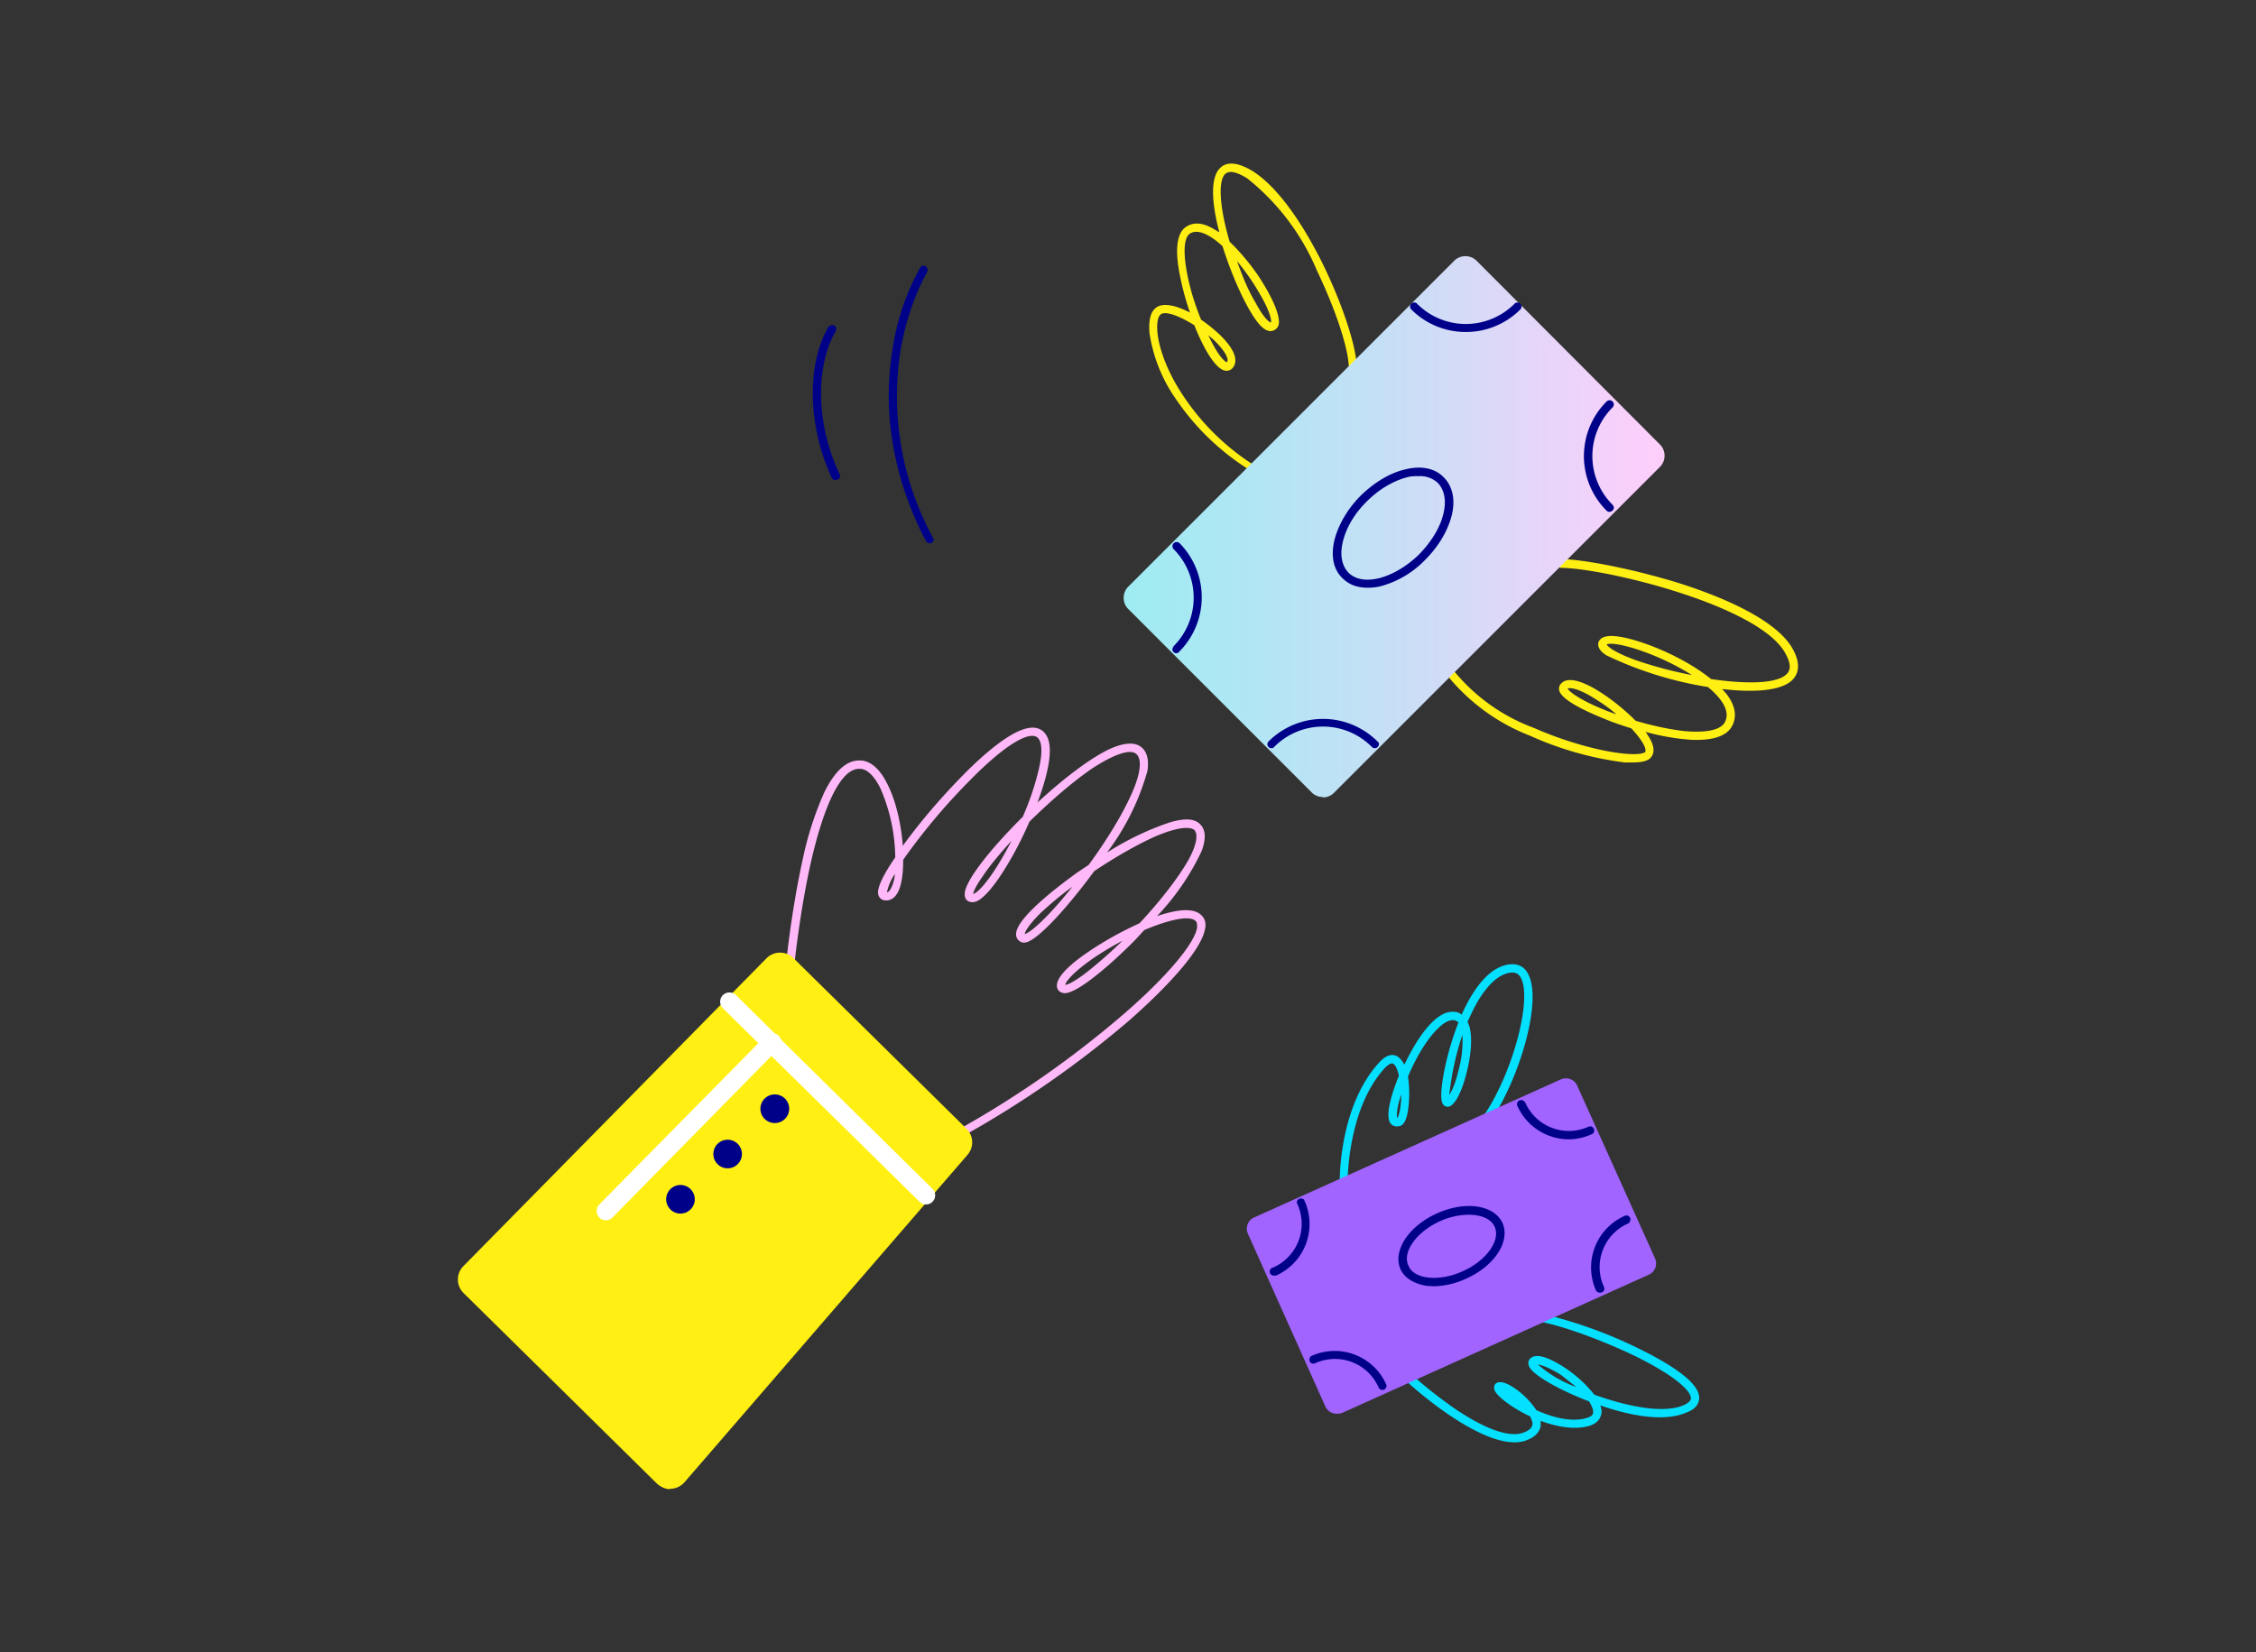
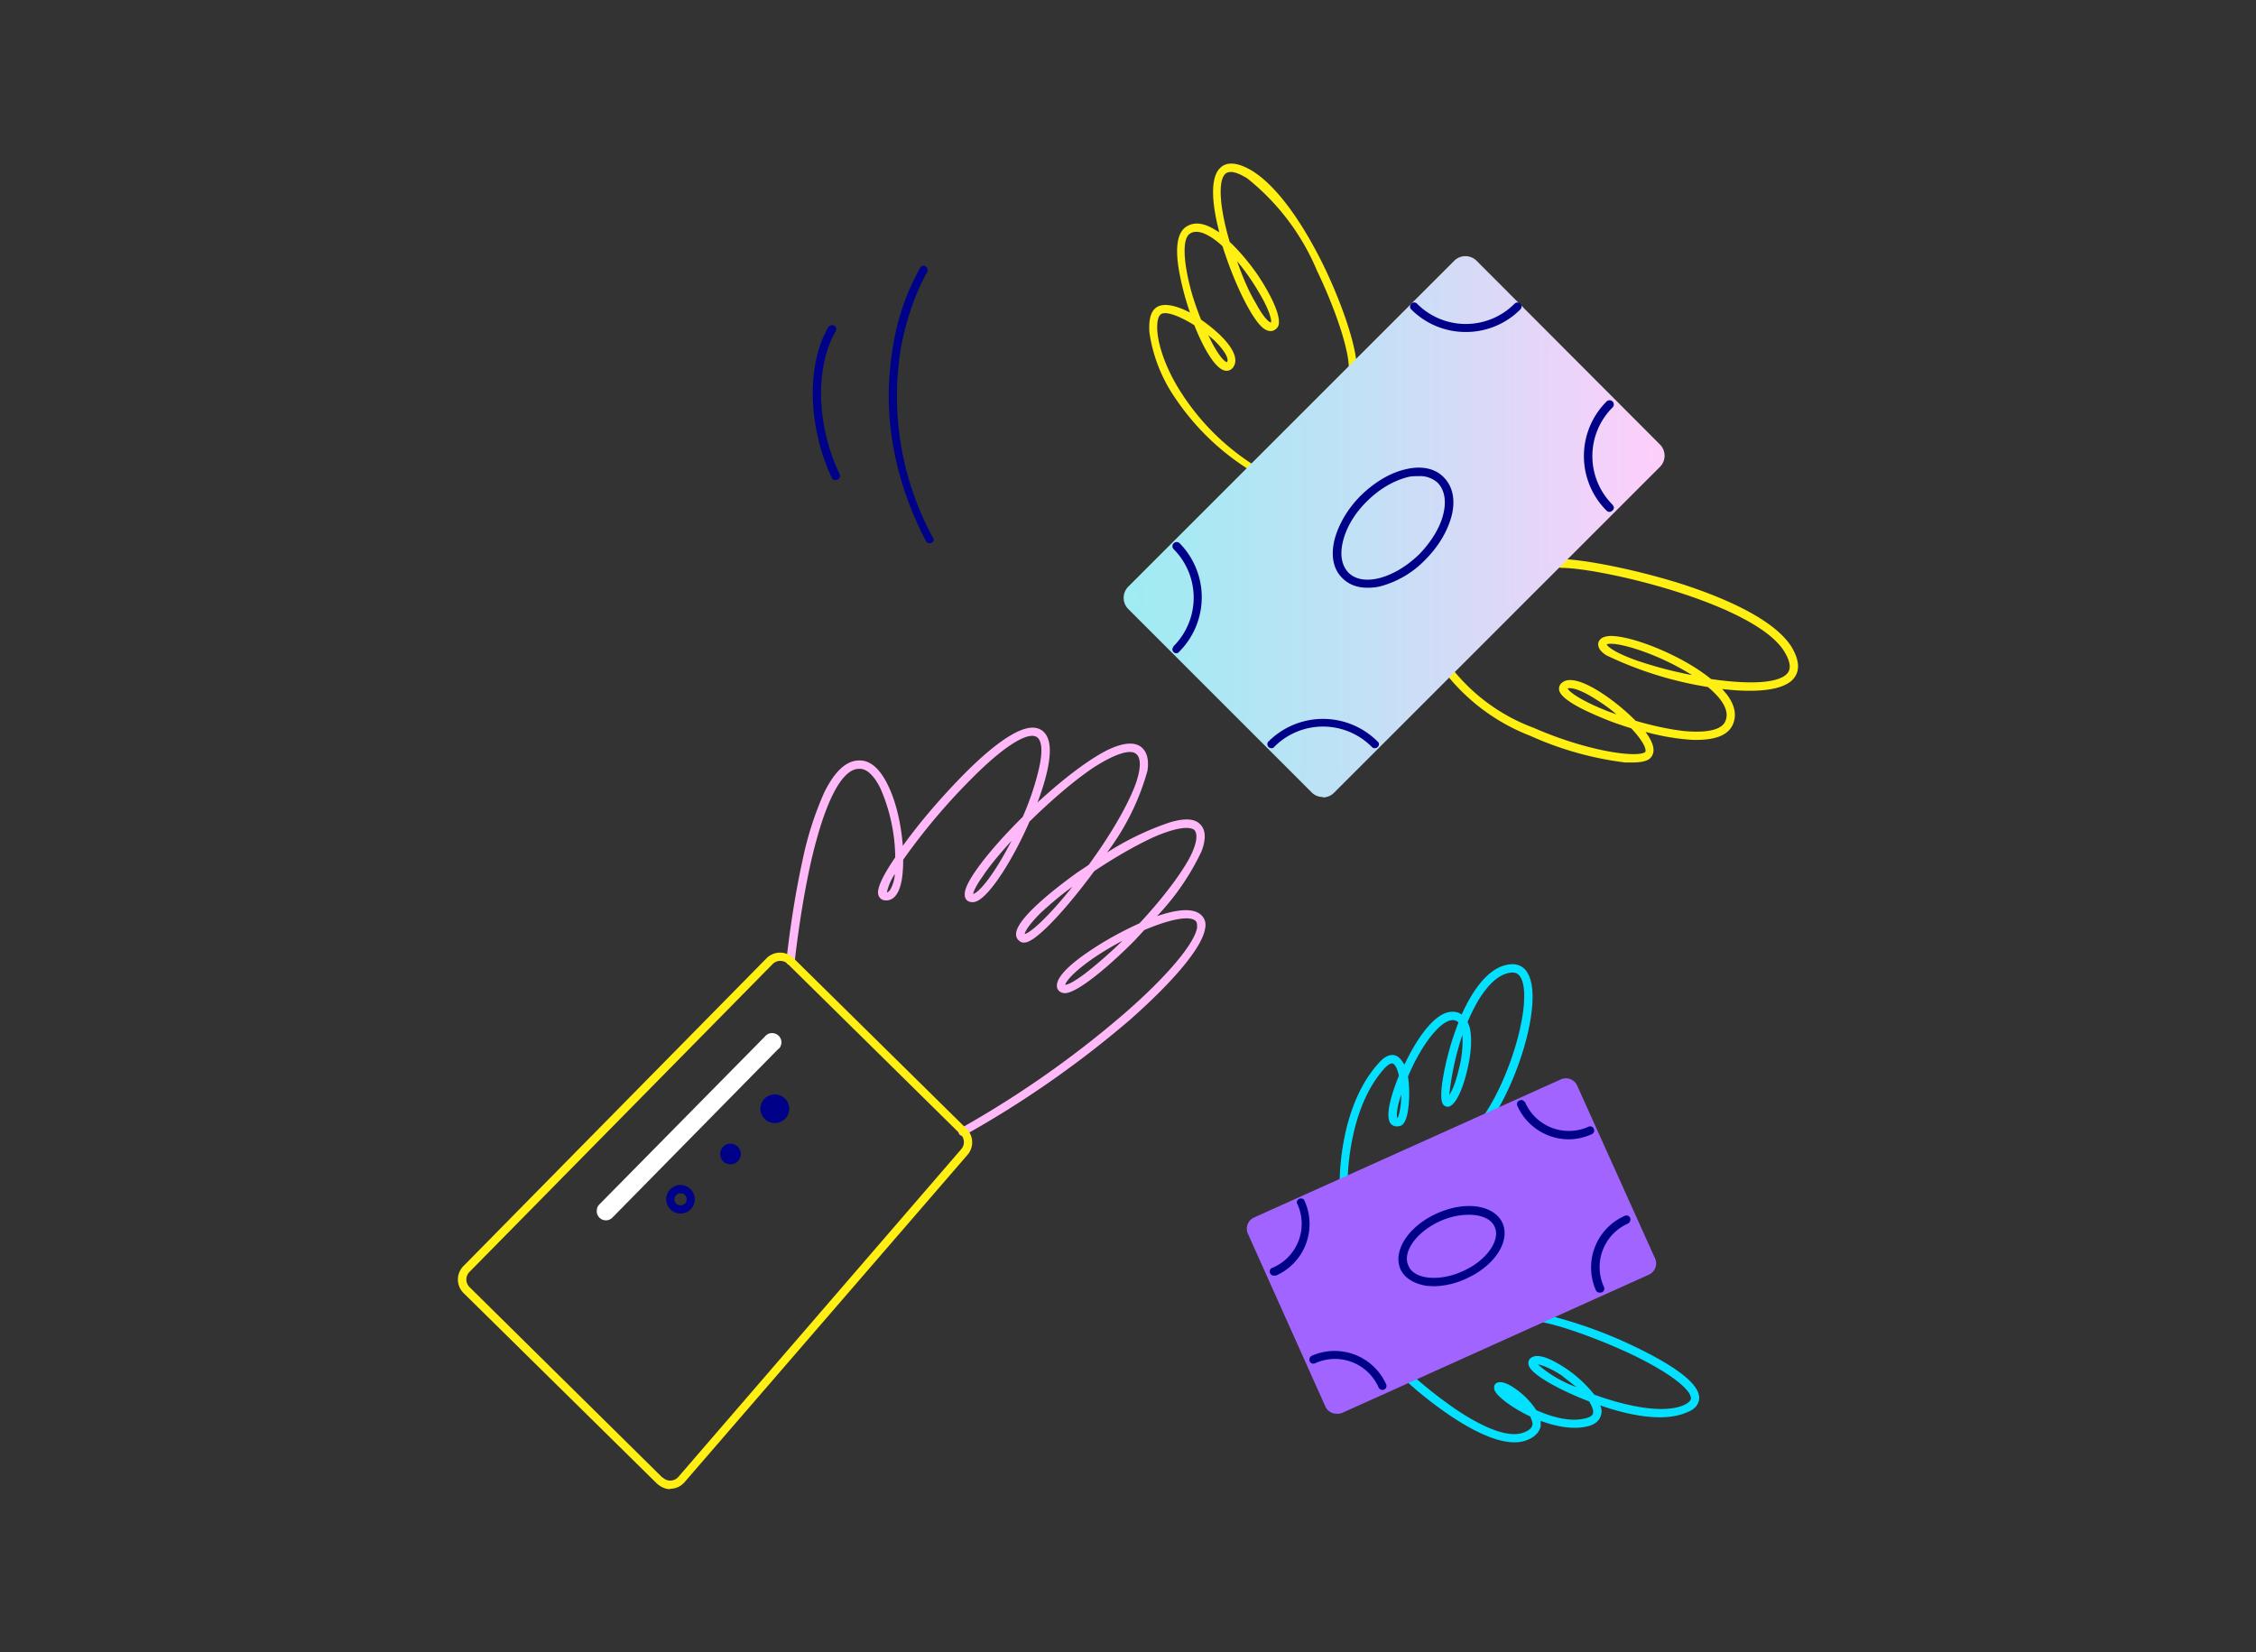
<svg xmlns="http://www.w3.org/2000/svg" width="568" height="416" fill="none">
  <rect width="100%" height="100%" fill="#333333" stroke="none" />
  <path d="M315.5 118.9a62.2 62.2 0 0 1-19.5-18.5 38.9 38.9 0 0 1-6.6-16.6c-.2-3 .2-5 1.4-6.1 1.8-1.7 5.3-.8 8.8 1A69 69 0 0 1 297 69c-1.2-6.2-.7-10.2 1.5-11.8 1.3-.9 3.4-1.6 6.8.3l1.7 1c-1.6-6-2.6-13.3.1-16.1 1.7-1.8 4.5-1.6 8.3.7 7.9 5 14.7 17.3 18 24.1 4.8 10 8.2 20.4 8.2 25.5a1 1 0 0 1-2 0c0-4.8-3.4-14.9-8-24.5A58.7 58.7 0 0 0 314 44.9c-1.8-1.1-4.1-2.2-5.4-1.2-2 1.6-1.6 8.4 1 17.2 3.1 2.9 5.7 6.4 6.9 8.1 2.7 4 5.6 9.3 5.5 12.2 0 1.3-.9 1.8-1.3 2-1.9.8-3.7-1.4-4.9-3.2-2.7-4-5.8-11-8-18-2.1-2-6-4.8-8.3-3.1-1.9 1.4-1.6 7.4.7 15.4a76 76 0 0 0 2.2 6.2c1.6 1.1 3.1 2.3 4.5 3.6 3.8 3.6 5 6.6 3.5 8.5a2 2 0 0 1-2.1.7c-2.4-.6-5.3-5.6-7.6-11.4-3.8-2.4-7.4-3.7-8.5-2.7-.6.5-1 1.9-.8 4.4.4 4.4 2.7 10.3 6.2 15.6a60.1 60.1 0 0 0 18.7 18.3 1 1 0 0 1-.3 1.2 1 1 0 0 1-.6.2Zm-11.3-34.5.9 1.8c2.3 4.4 3.6 5 3.8 5 .6-.7-.4-2.8-3.3-5.6l-1.4-1.2Zm7.2-18.8c1.4 4 3 7.8 4.7 10.6 2.3 4.3 3.6 5 3.9 5 .2-.5-.3-3-3-7.5a56.3 56.3 0 0 0-5.6-8ZM411.1 192h-2a82.7 82.7 0 0 1-23.8-6.7 50.1 50.1 0 0 1-21.3-15.7 1 1 0 0 1 .3-1.4 1 1 0 0 1 1.4.3 47 47 0 0 0 20.5 14.8c7.9 3.5 17 6 23 6.5 3.3.3 4.6-.1 5-.4.4-.5-.2-2.5-3.5-6a91 91 0 0 1-5.3-1.8c-3.5-1.4-11.8-4.7-12.8-7.6a1.9 1.9 0 0 1 .7-2.1c3.4-2.9 13.5 4.5 18.5 9.6 4.4 1.3 8.7 2.2 12.3 2.6 5.7.5 9.4-.3 10.3-2.5 1.3-3-1.6-6.3-4.4-8.6a92.8 92.8 0 0 1-25.6-8c-1.7-1.1-2.3-2.3-1.9-3.4.3-.6.8-1.2 2.3-1.4 4.8-.6 18.3 4.5 26 10.8 10.3 1.5 17.6 1 19.4-1.7.8-1.2.4-3-1-5.3-7.5-12-46-21-56.1-21a1 1 0 0 1 0-2.2c5 0 17.5 2.3 29.5 6 10.4 3.3 23.8 8.8 28.4 16 2.8 4.6 1.6 7.1.2 8.5-3.2 3-11 3-17.6 2.2l1.2 1.4c2 2.7 2.5 5.2 1.5 7.5-1.2 2.8-4.6 4.1-10.3 3.9-3.3-.2-7.4-.8-11.7-2 2.1 2.9 2.6 5 1.3 6.5-.7.8-2.2 1.2-4.5 1.2Zm-16.4-18.6c.4.8 3.2 3 10.1 5.7l2.2.8c-1.8-1.6-3.9-3-6-4.3-3.8-2.3-5.8-2.5-6.3-2.2Zm9.9-11c.3.5 2 2 7.7 4A103 103 0 0 0 426 170a64 64 0 0 0-12.7-6.1c-5.5-1.9-8.2-2-8.8-1.6Z" fill="#FFEF13" />
  <path d="M338.3 298.6a1 1 0 0 1-1-1c0-.8-.1-19.2 10-30.1 1.9-2.1 3.4-2 4.3-1.6.8.4 1.4 1.2 2 2.2 3-6.4 7.5-13 11.7-13.3 1-.1 2 .1 2.7.7 2.8-6.2 7-12.5 12.7-12.7 1.8 0 3.2.8 4 2.4 3.7 6.6-2 26-9.1 36.6a1 1 0 0 1-.7.4 1 1 0 0 1-.8-.1 1 1 0 0 1-.4-.7v-.4l.1-.4c7.2-10.8 12-29.1 9.1-34.4-.5-.9-1.2-1.3-2.1-1.3-2.9.1-5.7 2.4-8.4 6.7-1.1 1.8-2 3.7-2.9 5.7l.5 1.3c1 4-.2 9.5-.8 11.7-.4 1.7-2 7.3-4.2 8.3a1.4 1.4 0 0 1-1.5-.3c-.3-.3-1.2-1.2-.1-7.4a70.6 70.6 0 0 1 3.8-13.4 1.9 1.9 0 0 0-1.7-.6c-3 .3-7.7 6.3-11 14.2.4 2.9.4 5.7 0 8.5-.4 2.6-1.2 4-2.4 4a2 2 0 0 1-2-.7c-1.6-2.2.8-8.8 2.1-12-.4-2-1.1-3-1.6-3.1-.4-.1-1.1.3-1.9 1.1-9.5 10.3-9.4 28.5-9.4 28.7v.4l-.3.3a1 1 0 0 1-.7.3Zm14.5-23c-1.2 3.5-1.2 5.4-1 6 .5-.7 1-3.2 1-6Zm15.4-15a70.4 70.4 0 0 0-3.3 15.1c.7-1 1.6-3.1 2.3-6.1a28 28 0 0 0 1-9ZM381.3 363.2c-10.4 0-26.5-14.7-27.2-15.4a1 1 0 0 1-.3-1.1 1 1 0 0 1 1.7-.5c3.3 3 6.9 5.8 10.6 8.4 7.5 5.1 13.4 7.3 17 6.3 3-.9 2.8-2.3 2.7-2.8l-.5-1.4c-4.7-2.2-8.4-5.1-9-6.6-.3-1 0-1.6.6-1.9 1.4-.6 3.6.7 5.3 2a20 20 0 0 1 4.6 4.9c4 1.8 8.8 3.1 12.6 2 1.5-.4 1.7-1.1 1.7-1.3.1-.8-.3-1.7-1-2.9-6.6-2.5-13.6-6.2-15-8.6-.6-1.1-.2-2 .4-2.4 1.3-.9 3.6-.4 7 1.6a32 32 0 0 1 8.9 7.7c8.3 3 17.3 4.8 22.4 2.7 2-.9 2-1.7 1.9-2-.2-1.8-4.1-5.6-14.6-10.7-7.8-3.7-17.3-7.2-23-8.3a1 1 0 0 1-.8-1.2 1 1 0 0 1 1.2-.8 114 114 0 0 1 23.5 8.4c7 3.4 15.4 8.2 15.8 12.4.1 1.2-.4 3-3.2 4-6.2 2.7-15.7.3-21.7-1.8.3.7.4 1.4.3 2-.2 1.1-.8 2.5-3.2 3.2-3.7 1-8 .2-12.1-1.3v1.4c-.3 1.2-1.2 2.8-4.2 3.7a9 9 0 0 1-2.4.3Zm5.9-19.6a30.6 30.6 0 0 0 9.7 5.7l-3.8-3c-3-1.9-5-2.6-5.9-2.7Z" fill="#04E0FF" />
  <path d="M242.6 286a1 1 0 0 1-.5-2 252.7 252.7 0 0 0 41-28.8c10.6-9.2 17.6-17.5 18.3-21.6 0-.7 0-1.3-.3-1.6-1.4-1.6-6.6-.5-13 2.2l-2.2 2.4c-6 6.1-14.3 13.3-17.7 13.5-.8 0-1.5-.3-1.9-1-1-2 1.6-5.3 8-9.6 4-2.7 8.2-5 12.6-7 5.5-5.9 10-11.8 12.4-16.1 2-3.7 2.4-6.3 1.4-7.4-.5-.4-2.5-1.5-10 1.7-4.4 2-9.7 5-15.1 8.6l-.2.2c-5.8 7.9-13.2 16.4-16.7 17.7-1.1.4-1.8 0-2.1-.3-.4-.3-1-1-.7-2.3 1-4.4 11.9-12.4 15.2-14.8l3-2c5.7-7.8 10-15.3 11.9-20.6 1.3-3.8 1.3-6.4 0-7.4-1.5-1.2-5.5.1-11 3.7-4.7 3.2-10.3 8-15.8 13.4l-.9 2c-3.3 7.2-8.2 15.3-11.6 17.6-1.4 1-2.4.7-3 .4-.3-.2-.9-.7-.8-1.9.1-3.2 6.6-11.4 14.6-19.3a70 70 0 0 0 4-11.8c1.2-5 .8-8-.9-8.5-2.6-.8-8.6 3.2-16 10.7a156.4 156.4 0 0 0-17.2 20.4c0 4-.5 7.2-1.8 8.9-.7 1-1.8 1.5-3 1.3a1.8 1.8 0 0 1-1.4-1.2c-.2-.6-.8-2.3 4.2-9.6a44.7 44.7 0 0 0-3.7-17.3c-1.1-2.3-3-5-5.2-5h-.2c-4.4 0-8.7 8.4-12.2 23.8-2.7 12.2-4 24.6-4 24.7a1 1 0 0 1-.4.7 1 1 0 0 1-.3.2h-.5a1 1 0 0 1-.7-.3 1 1 0 0 1-.2-.8c0-.1 1.3-12.7 4-25a83.6 83.6 0 0 1 5.5-17.3c2.7-5.5 5.7-8.2 9-8.1 2.7 0 5.1 2.2 7 6.1 2.1 4.2 3.4 10 3.8 15.4 4.2-5.8 8.9-11.3 13.9-16.5 6.5-6.8 15.3-14.5 20-13.1 1.1.3 2.6 1.3 3 4 .5 3.1-.6 8.4-3 14.7 6.3-5.8 13-11 18-13.4 3.7-1.7 6.4-1.9 8.1-.6 1.5 1.2 2 3.2 1.6 6a61.7 61.7 0 0 1-10.2 20.6 71.7 71.7 0 0 1 15.8-7.6c3.7-1.1 6.2-1 7.6.4 1.5 1.4 1.6 3.8.4 6.9a62 62 0 0 1-11.2 16.3c5.9-2 9.7-2 11.4 0 .7.8 1 1.9.7 3.2-.8 4.7-7.7 13-18.9 22.9a255.3 255.3 0 0 1-41.9 29.2Zm40-49.1a79.2 79.2 0 0 0-7.2 4.3c-5.5 3.8-7.1 6.1-7.2 6.8.4 0 1.7-.4 4.8-2.7 2.6-2 5.9-4.8 9.2-8l.4-.4ZM270 223.3c-2.8 2-5.5 4.3-8 6.6-3.5 3.5-4 5-4 5.3 1.4-.3 5.8-4.1 12-11.9Zm-15.3-11.6c-3 3.3-5.6 6.4-7.3 9-2 2.8-2.3 4-2.4 4.4.9-.1 3.8-2.7 8.2-10.6l1.5-2.8Zm-29.4 8.4a13 13 0 0 0-2 4.6c.2 0 .4-.1.8-.6a9 9 0 0 0 1.2-4Z" fill="#FFB9F9" />
-   <path d="m166.1 372.8-48.7-48a3.7 3.7 0 0 1 0-5.2l76.4-77.5a3.7 3.7 0 0 1 5.2 0l43.6 42.9a3.7 3.7 0 0 1 .2 5l-71.3 82.6a3.7 3.7 0 0 1-5.4.2Z" fill="#FFEF13" />
  <path d="M168.7 375c-1.2 0-2.4-.6-3.3-1.4l-48.7-48a4.8 4.8 0 0 1 0-6.8l76.3-77.5a4.8 4.8 0 0 1 6.8 0l43.6 43a4.8 4.8 0 0 1 .2 6.5l-71.3 82.5a4.8 4.8 0 0 1-3.4 1.6h-.2Zm-1.9-3a2.7 2.7 0 0 0 4-.1l71.2-82.5a2.7 2.7 0 0 0-.1-3.7l-43.6-43a2.7 2.7 0 0 0-3.8.1l-76.3 77.5a2.7 2.7 0 0 0 0 3.8l48.6 48Z" fill="#FFEF13" />
  <path d="M195 281.7a2.6 2.6 0 1 0 0-5 2.6 2.6 0 0 0 0 5Z" fill="#000189" />
  <path d="M195 282.8a3.6 3.6 0 1 1 .1-7.2 3.6 3.6 0 0 1 0 7.2Zm0-5.1-.5.1a1.5 1.5 0 0 0-.5 2.5 1.5 1.5 0 1 0 1-2.6ZM183.2 293.1a2.6 2.6 0 1 0 0-5 2.6 2.6 0 0 0 0 5Z" fill="#000189" />
-   <path d="M183.2 294.2a3.6 3.6 0 1 1 0-7.2 3.6 3.6 0 0 1 0 7.2Zm0-5.1a1.5 1.5 0 1 0 0 3 1.5 1.5 0 0 0 1.4-1 1.5 1.5 0 0 0-1.4-2ZM171.3 304.5a2.6 2.6 0 1 0 0-5 2.6 2.6 0 0 0 0 5Z" fill="#000189" />
  <path d="M171.3 305.6a3.6 3.6 0 0 1-3.2-2 3.6 3.6 0 1 1 3.2 2Zm0-5.1a1.5 1.5 0 0 0-1.4 1 1.5 1.5 0 0 0 2 1.9 1.5 1.5 0 0 0 .7-2.3 1.5 1.5 0 0 0-1.3-.6Z" fill="#000189" />
  <path d="M417.2 112.7 371 66.4a2.9 2.9 0 0 0-4 0l-82.2 82.1a2.9 2.9 0 0 0 0 4L331 199c1.2 1 3 1 4 0l82.2-82.2c1.2-1.1 1.2-3 0-4Z" fill="url(#a)" />
  <path d="M333 200.7a3.9 3.9 0 0 1-2.7-1.1L284 153.3a4 4 0 0 1 0-5.5l82.2-82.2a4 4 0 0 1 5.5 0L418 112a4 4 0 0 1 0 5.5l-82.2 82.2a3.9 3.9 0 0 1-2.7 1.1Zm36-134.1a1.8 1.8 0 0 0-1.3.5l-82.2 82.2a1.8 1.8 0 0 0 0 2.5l46.3 46.3a1.8 1.8 0 0 0 2.5 0l82.2-82.1a1.8 1.8 0 0 0 0-2.6l-46.3-46.3a1.8 1.8 0 0 0-1.3-.5Z" fill="url(#b)" />
  <path d="m415.7 317.3-19.5-43.5a2 2 0 0 0-2.8-1l-77.2 34.7a2 2 0 0 0-1 2.8l19.5 43.5a2 2 0 0 0 2.8 1l77.2-34.7a2 2 0 0 0 1-2.8Z" fill="#A164FF" />
  <path d="M336.6 356a3.1 3.1 0 0 1-2.9-1.8l-19.5-43.5a3.1 3.1 0 0 1 1.5-4.1l77.3-34.8a3.1 3.1 0 0 1 4.1 1.6l19.6 43.5a3.1 3.1 0 0 1-1.6 4.1l-77.2 34.8a3 3 0 0 1-1.3.2Zm-1-2.7a1 1 0 0 0 1.4.6l77.2-34.8a1 1 0 0 0 .6-1.4l-19.6-43.4a1 1 0 0 0-1-.7 1 1 0 0 0-.4.1l-77.2 34.8a1 1 0 0 0-.5 1.3l19.5 43.5Z" fill="#A164FF" />
  <path d="M344.3 148c-2.6 0-4.7-.8-6.3-2.4-2.3-2.2-3-5.6-2-9.7 1-3.8 3.3-7.8 6.6-11.1 3.4-3.3 7.3-5.7 11.2-6.6 4-1 7.5-.3 9.7 2 2.2 2.2 3 5.6 2 9.6-1 3.9-3.3 7.8-6.7 11.2a24.4 24.4 0 0 1-11.1 6.6c-1.1.3-2.3.4-3.4.4Zm12.9-28.1c-1 0-2 0-3 .3-3.4.9-7 3-10 6-3.2 3.1-5.3 6.8-6.1 10.2-.8 3.3-.3 6 1.4 7.8 1.7 1.7 4.4 2.2 7.7 1.4 3.5-.9 7-3 10.1-6 3.1-3.2 5.3-6.8 6.1-10.2.8-3.3.3-6-1.4-7.8a6.6 6.6 0 0 0-4.8-1.7ZM361 323.9l-1.8-.1c-3.2-.5-5.6-2-6.6-4.2-2-4.6 2-10.8 9.1-14 7.2-3.3 14.5-2.2 16.6 2.4 2 4.6-2 10.8-9.2 14a20 20 0 0 1-8 1.9Zm8.8-18c-2.5 0-5 .6-7.2 1.6-6 2.7-9.6 7.8-8 11.2.6 1.6 2.4 2.7 4.9 3 2.6.3 5.8-.2 8.8-1.6 5.9-2.6 9.6-7.8 8-11.2-.9-2-3.4-3-6.5-3ZM369 83.6a19.3 19.3 0 0 1-13.7-5.7 1 1 0 0 1 0-1.4 1 1 0 0 1 1.5 0 17.3 17.3 0 0 0 24.5 0 1 1 0 1 1 1.5 1.4 19.3 19.3 0 0 1-13.7 5.7ZM405.2 128.9a1 1 0 0 1-.7-.3 19.4 19.4 0 0 1 0-27.5 1 1 0 0 1 1.5 1.5 17.3 17.3 0 0 0 0 24.5l.3.5a1 1 0 0 1-.5 1.1 1 1 0 0 1-.6.2ZM296.2 164.5a1 1 0 0 1-1-1.2l.3-.6a17.3 17.3 0 0 0 0-24.4 1 1 0 0 1 1.5-1.5 19.4 19.4 0 0 1-.4 27.6 1 1 0 0 1-.4.1ZM320.2 188.4a1 1 0 0 1-.7-1.8 19.4 19.4 0 0 1 27.6.4 1 1 0 0 1-.5 1.3 1 1 0 0 1-1.2-.2 17.3 17.3 0 0 0-24.8.2 1 1 0 0 1-.4.1ZM395 286.9a14.2 14.2 0 0 1-13-8.5 1 1 0 0 1 .6-1.3l.4-.1a1 1 0 0 1 .7.3l.3.3a12 12 0 0 0 16 6.1 1 1 0 0 1 1.3.6 1 1 0 0 1-.5 1.3c-1.8.8-3.8 1.3-5.8 1.3ZM402.8 325.5a1 1 0 0 1-1-.6 14.2 14.2 0 0 1 7.2-18.7 1 1 0 0 1 1.4 1.3 1 1 0 0 1-.5.6 12 12 0 0 0-6.1 15.9 1 1 0 0 1-1 1.5ZM320.9 321.2a1 1 0 0 1-.4-2 12 12 0 0 0 6-16.3 1 1 0 0 1 .3-.8 1 1 0 0 1 .7-.3 1 1 0 0 1 .8.3l.2.4a14.2 14.2 0 0 1-7.2 18.7 1 1 0 0 1-.4 0ZM348 350a1 1 0 0 1-.9-.6 12 12 0 0 0-16-6.1 1 1 0 0 1-1.3-1.4c0-.2.3-.4.5-.5a14.2 14.2 0 0 1 18.7 7.2 1 1 0 0 1-1 1.4ZM234 136.8a1 1 0 0 1-.9-.6c-4.6-8.8-7.5-17.9-8.7-27-1-7.3-.8-14.6.4-21.8a59.7 59.7 0 0 1 7-20.2 1 1 0 0 1 1.7.6 1 1 0 0 1-.1.8s-4.5 7.4-6.6 19.2a74.5 74.5 0 0 0 8.3 48 1 1 0 0 1-1 1ZM210.4 120.9a1 1 0 0 1-1-.6c-6-12.9-6.4-28.5-.8-38a1 1 0 0 1 .7-.4 1 1 0 0 1 1.1 1.5c-5.2 9-4.9 23.7 1 36a1 1 0 0 1-.6 1.4 1 1 0 0 1-.4 0Z" fill="#000189" />
-   <path d="M233.2 303.3c-.6 0-1.2-.2-1.6-.6L182 253.9a2.3 2.3 0 1 1 3.3-3.3l49.4 48.7a2.3 2.3 0 0 1-1.6 4Z" fill="#fff" />
  <path d="M152.5 307.3a2.3 2.3 0 0 1-2.2-2.8c0-.4.3-.9.6-1.2l41.7-42.3a2.3 2.3 0 0 1 2.6-.7 2.3 2.3 0 0 1 1.3 3.2c-.1.3-.3.5-.6.7l-41.7 42.4a2.3 2.3 0 0 1-1.7.7Z" fill="#fff" />
  <defs>
    <linearGradient id="a" x1="283.9" y1="132.6" x2="418.1" y2="132.6" gradientUnits="userSpaceOnUse">
      <stop stop-color="#9EECF2" />
      <stop offset=".5" stop-color="#C7DFF6" />
      <stop offset="1" stop-color="#FFCEFB" />
    </linearGradient>
    <linearGradient id="b" x1="282.9" y1="132.6" x2="419.1" y2="132.6" gradientUnits="userSpaceOnUse">
      <stop stop-color="#9EECF2" />
      <stop offset=".5" stop-color="#C7DFF6" />
      <stop offset="1" stop-color="#FFCEFB" />
    </linearGradient>
  </defs>
</svg>